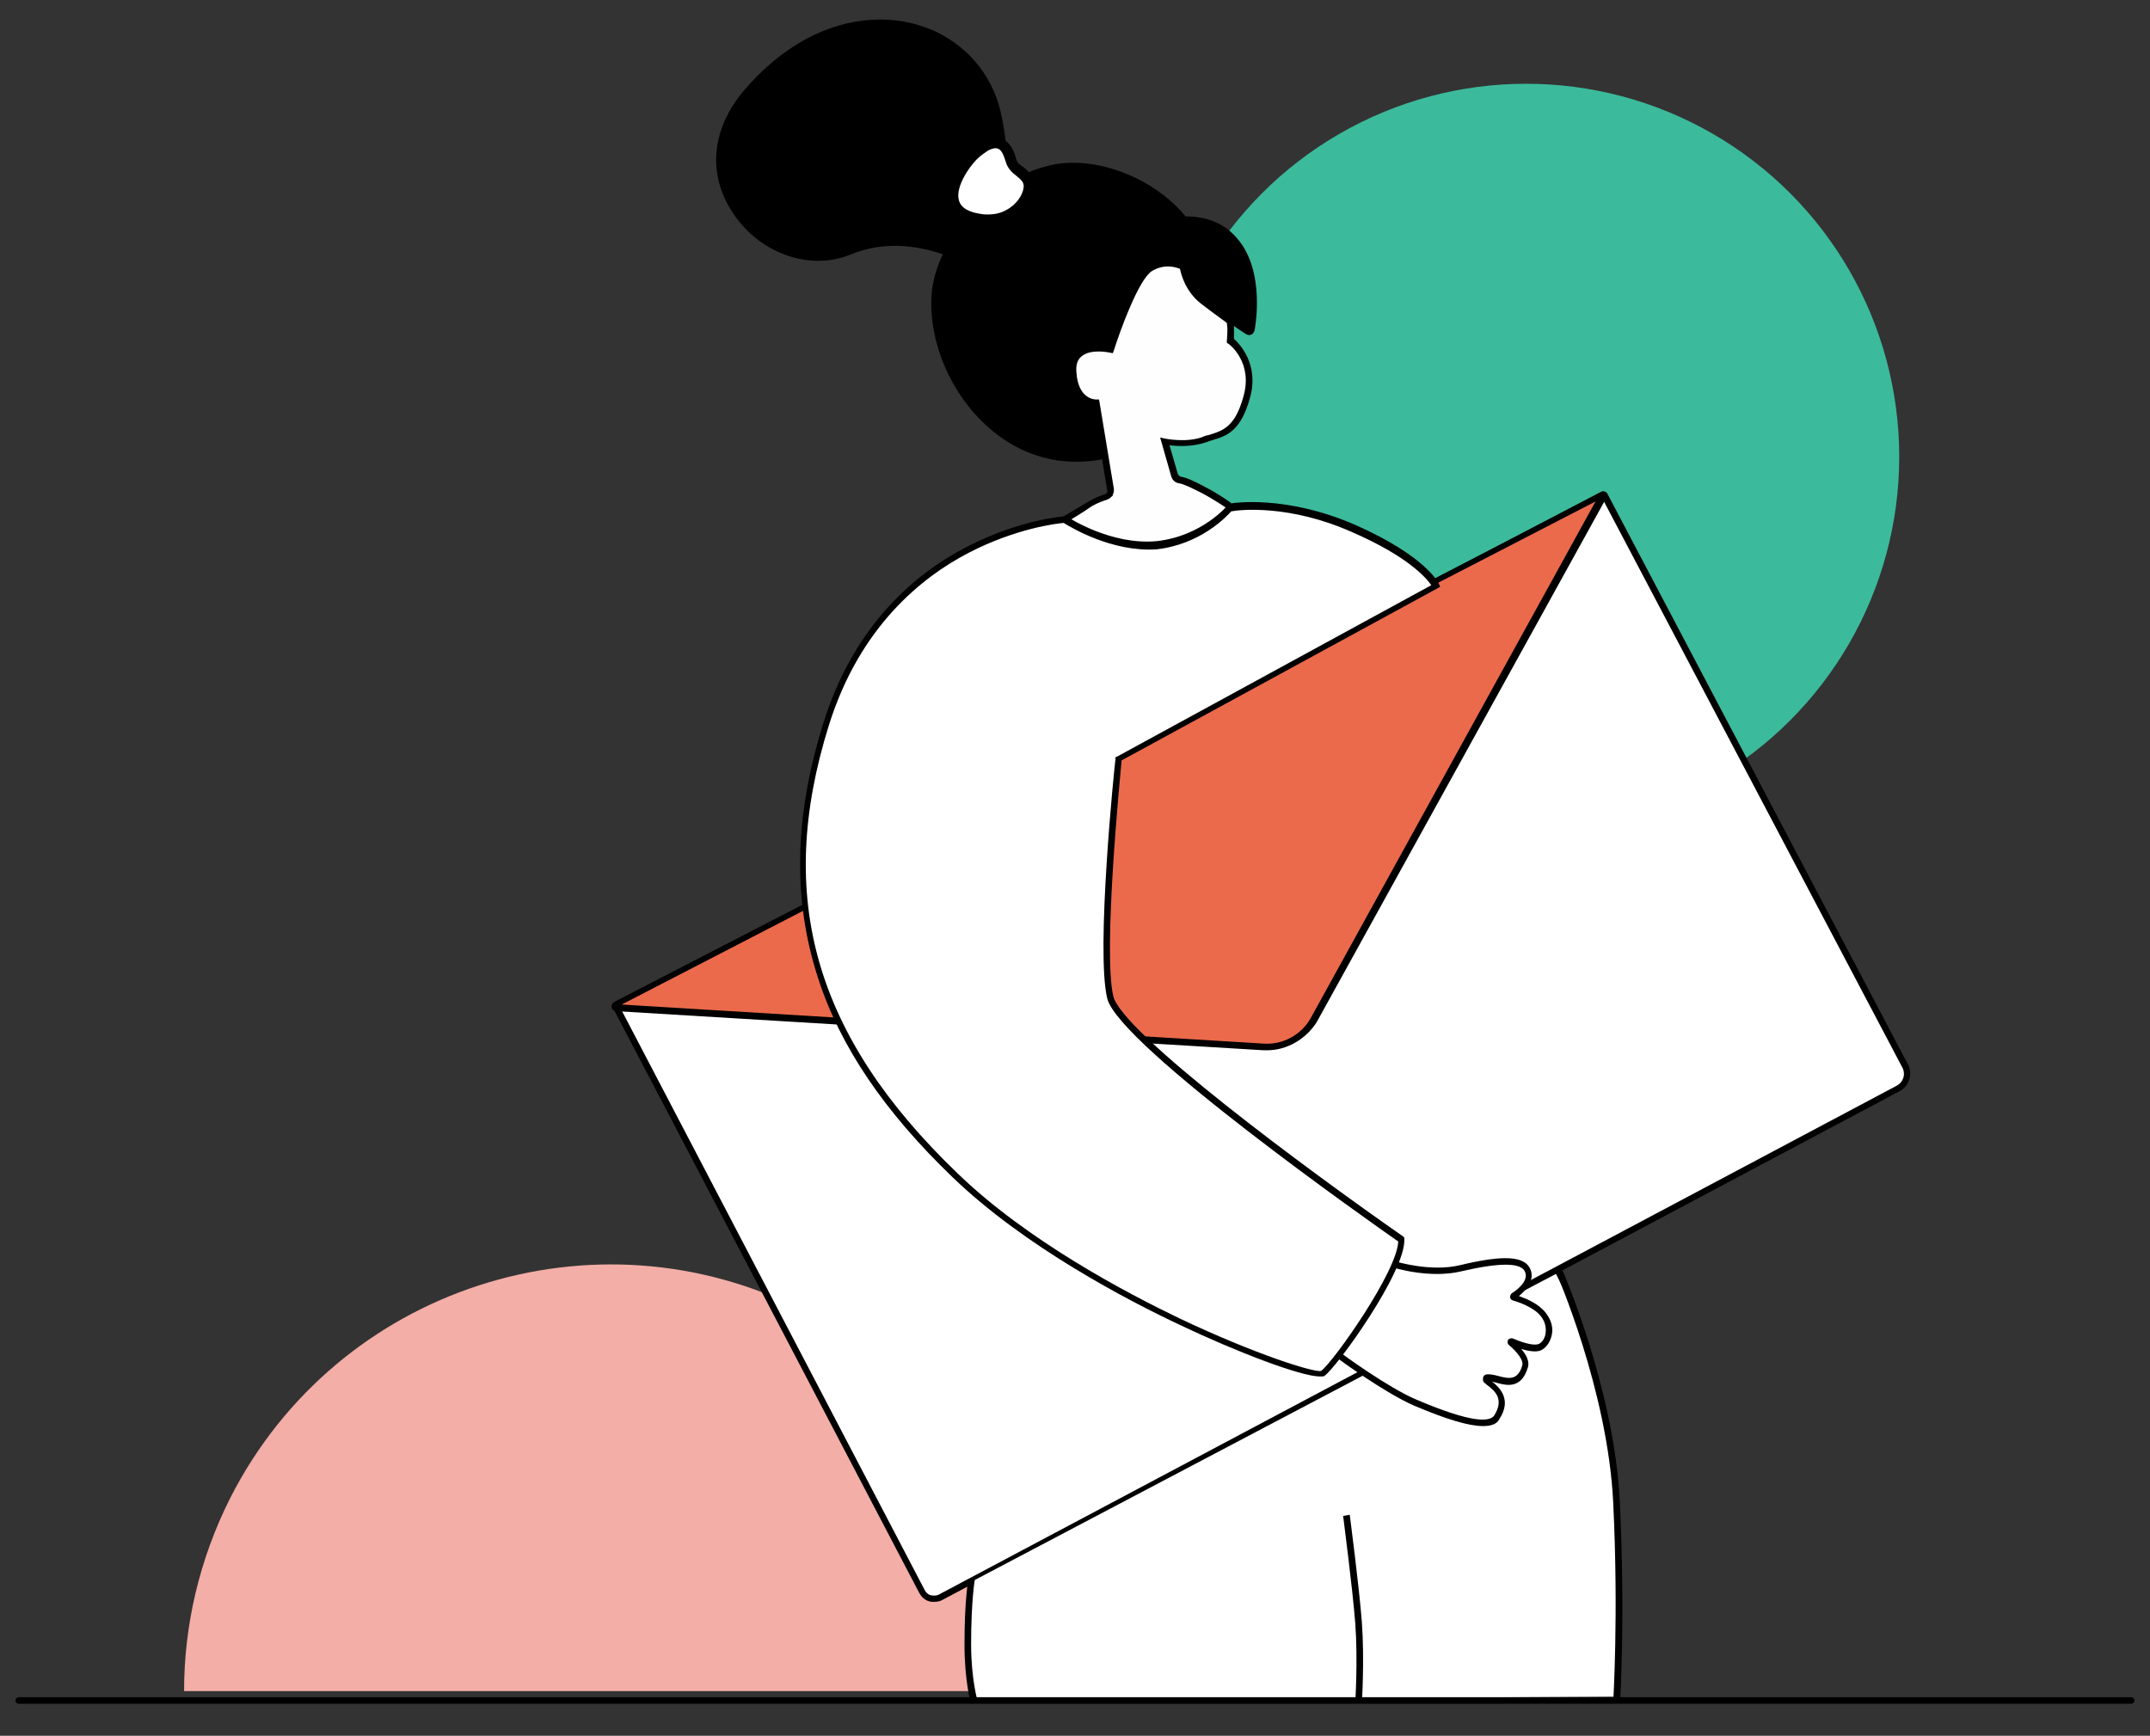
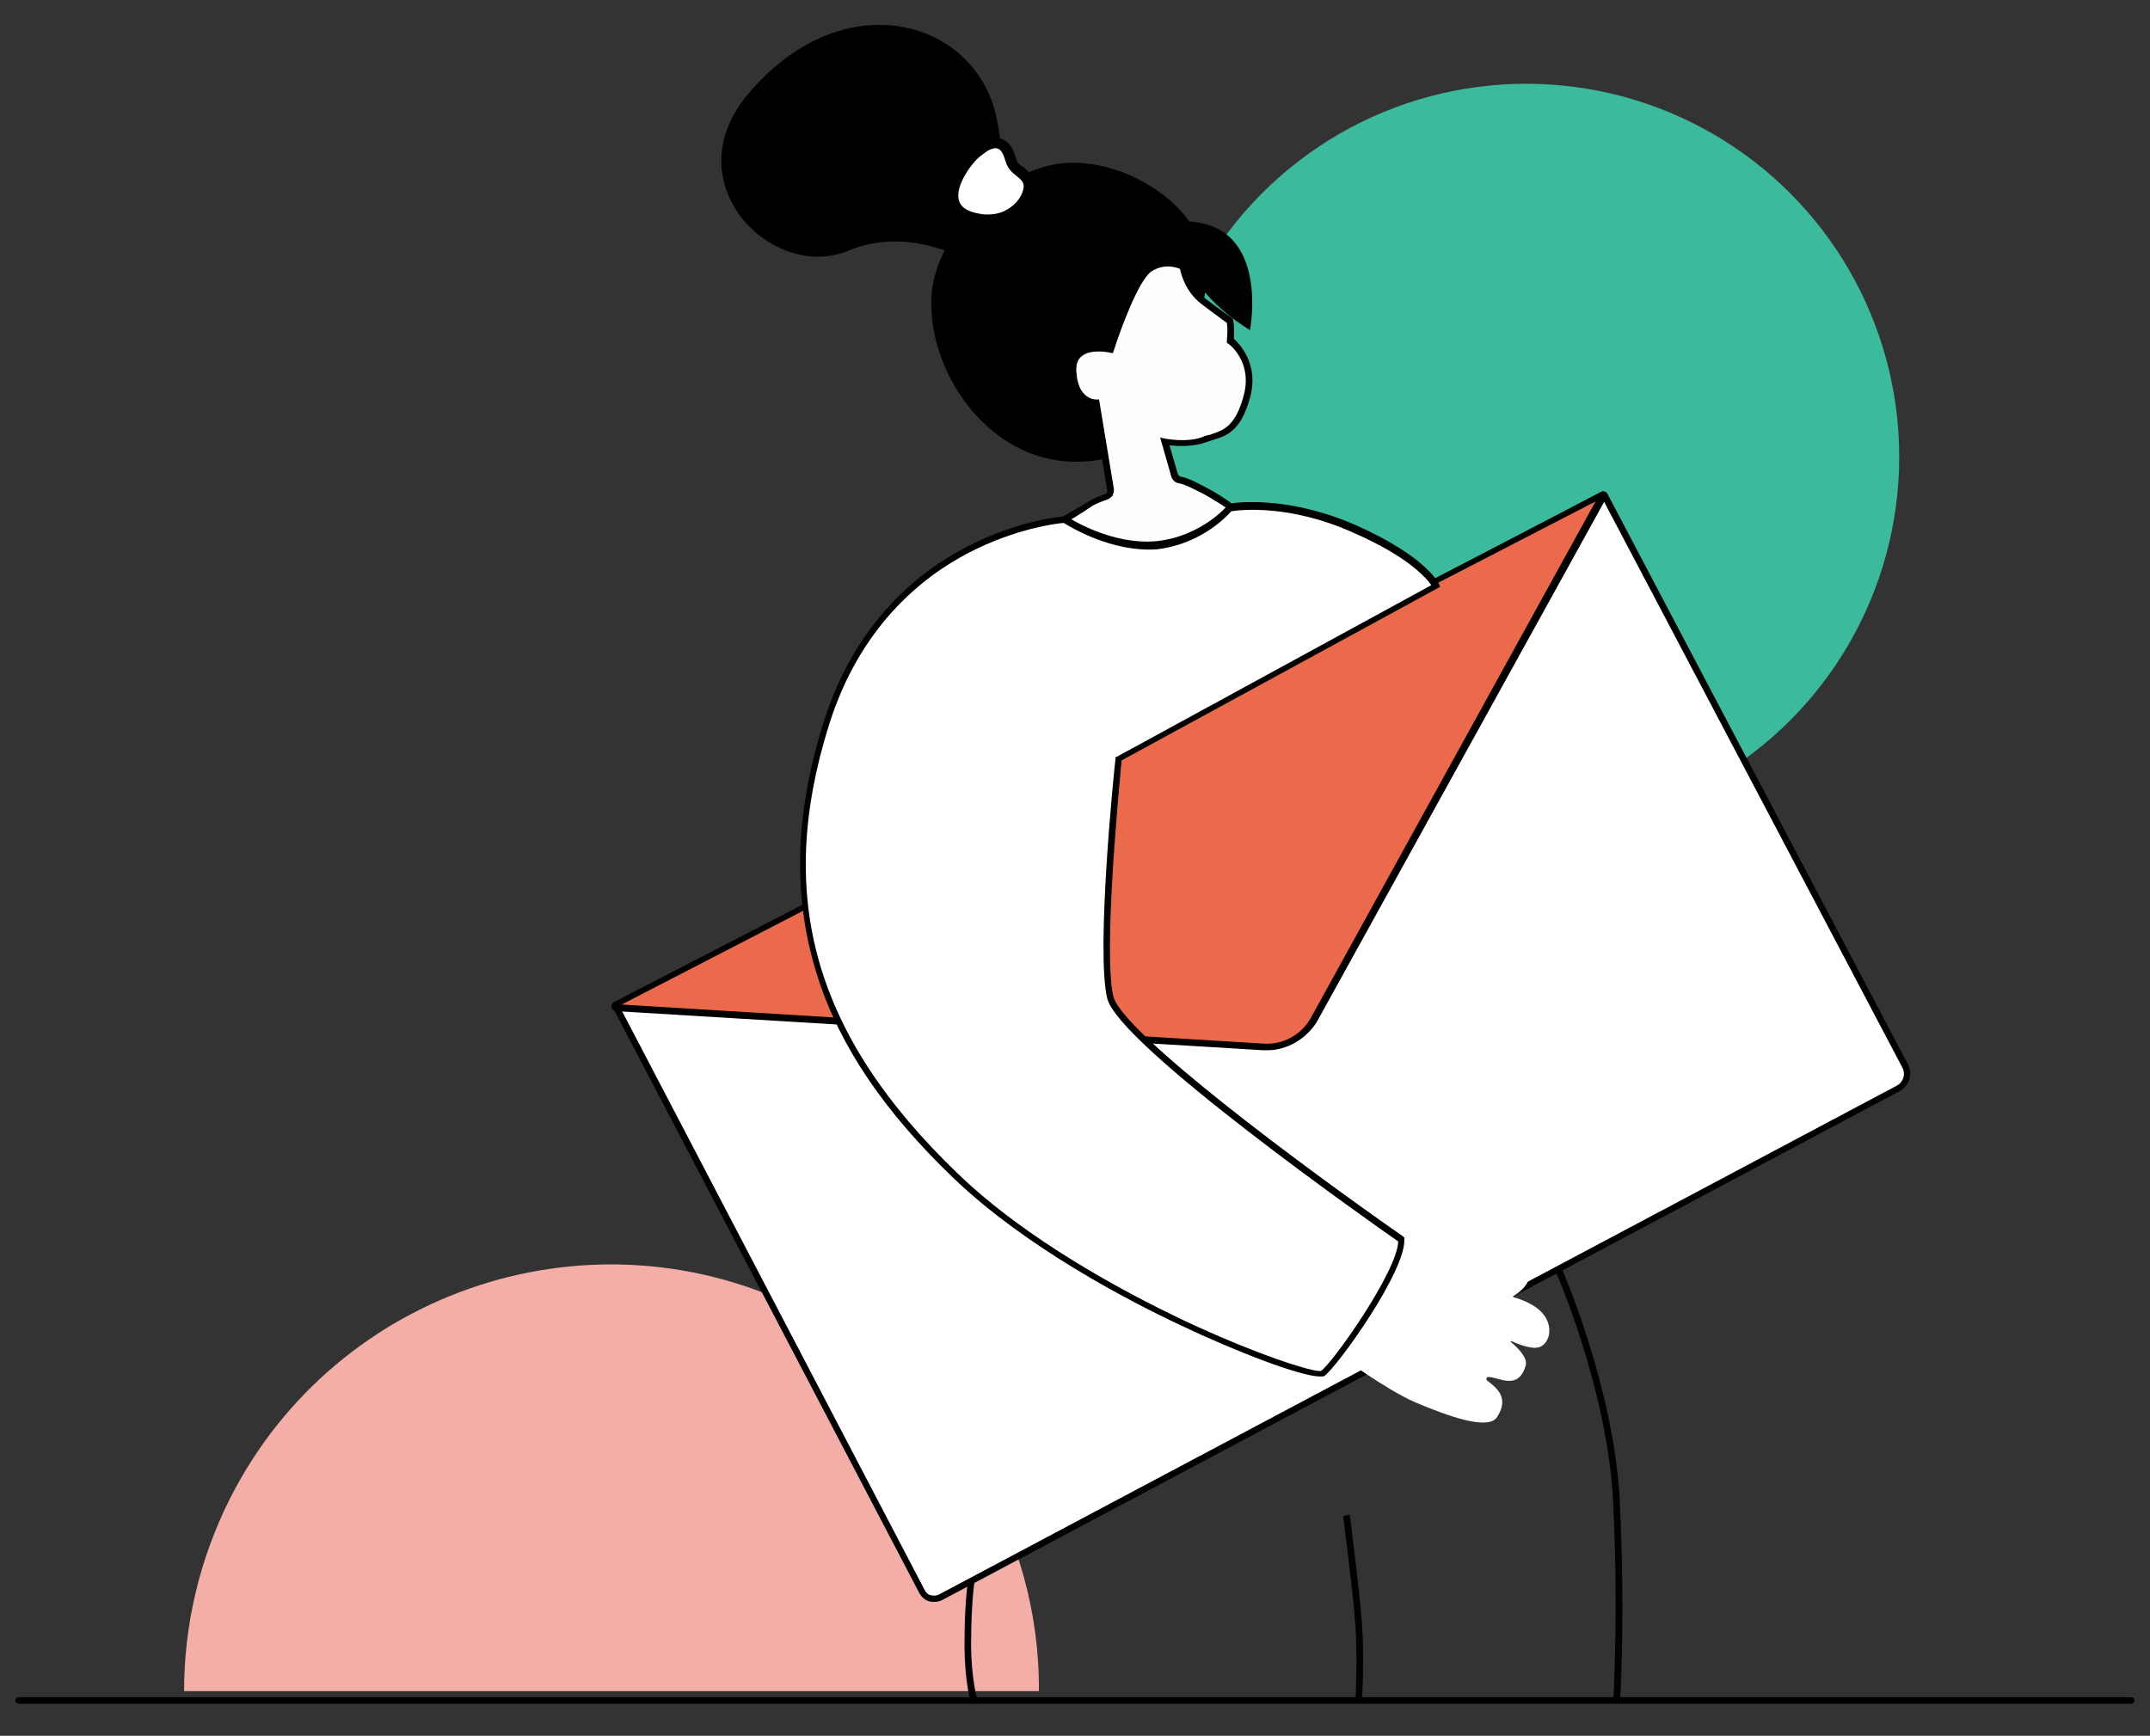
<svg xmlns="http://www.w3.org/2000/svg" version="1.1" x="0px" y="0px" viewBox="0 0 390.1 315" style="enable-background:new 0 0 390.1 315;" xml:space="preserve">
  <rect x="0" y="0" width="390.1" height="315" fill="#333333" stroke="none" />
  <style type="text/css">
	.st0{fill:#3CBA9C;}
	.st1{fill:#F3AEA7;}
	.st2{fill:#FFFFFF;}
	.st3{fill:none;stroke:#000000;stroke-width:4;stroke-miterlimit:10;}
	.st4{fill:#EB6A4B;}
	.st5{fill:#FEFEFE;}
</style>
  <g id="Círuclo_verde">
    <circle class="st0" cx="276.9" cy="82.9" r="67.7" />
  </g>
  <g id="Círculo_Rosa">
    <path class="st1" d="M145.9,237.9c-38.1-19.4-84.7-4.2-104.1,33.9c-5.7,11.3-8.4,23.3-8.4,35.1h155.1   C188.7,278.5,173,251.7,145.9,237.9z" />
  </g>
  <g id="Sobre">
    <g>
      <path class="st2" d="M260.4,105.6l30.2-15.8c0.2-0.1,0.4,0,0.5,0.2l54.5,103.5c0.8,1.4,0.2,3.2-1.2,4l-173.8,92.4    c-1.2,0.6-2.7,0.2-3.3-1l-55.5-106.1l34.1-17.2" />
      <path d="M169.5,290.7c-0.3,0-0.6,0-0.9-0.1c-0.8-0.2-1.4-0.8-1.8-1.5L111,182.5l34.6-17.5l0.5,1L112.6,183l55.2,105.6    c0.2,0.4,0.6,0.8,1.1,0.9c0.5,0.1,1,0.1,1.4-0.1L344.2,197c1.1-0.6,1.6-2,1-3.2L290.7,90.4l-30,15.7l-0.5-1l30.2-15.8    c0.5-0.3,1.1-0.1,1.3,0.4l54.5,103.5c0.9,1.7,0.2,3.9-1.5,4.8l-173.8,92.4C170.5,290.6,170,290.7,169.5,290.7z" />
    </g>
    <path class="st3" d="M111.8,182.7" />
    <g>
      <path class="st4" d="M290.5,90.5L238.3,185c-1.8,3.2-5.3,5.1-8.9,4.9l-117.5-7.1c-0.3,0-0.4-0.5-0.1-0.6l178.4-92.1    C290.3,89.9,290.6,90.2,290.5,90.5z" />
      <path d="M229.9,190.6c-0.2,0-0.4,0-0.6,0l-117.5-7.1c-0.4,0-0.8-0.3-0.8-0.7c-0.1-0.4,0.1-0.8,0.5-1l178.4-92.1    c0.4-0.2,0.8-0.1,1.1,0.2c0.3,0.3,0.3,0.7,0.1,1.1l-52.2,94.5C237,188.5,233.6,190.6,229.9,190.6z M112.8,182.3l116.6,7.1    c3.4,0.2,6.7-1.6,8.4-4.6L289.5,91L112.8,182.3z" />
    </g>
  </g>
  <g id="Pantalón">
-     <path class="st2" d="M175.6,287.4l106.7-56.2c0,0,9.6,17.4,10.6,36.8c0.9,19.5,1,39.9,1,39.9l-117,0.7c0,0-1.9-3.9-1.2-10.5   C176.2,291.5,175.6,287.4,175.6,287.4z" />
    <path d="M293.9,309.1l-1.2-0.1c0-0.2,1-16,0-36.4c-1-20.3-10.3-41.6-10.4-41.8l1.1-0.5c0.1,0.2,9.5,21.7,10.5,42.2   C294.9,293,294,308.9,293.9,309.1z" />
    <path d="M176.2,309.2c-0.1-0.2-1.2-4.2-1.2-10.8c0-8.3,0.7-11.7,0.7-11.8l0.5,0.2l0.1-0.1l0.6-0.2c0,0-0.7,3.8-0.7,11.9   c0,6.4,1.2,10.4,1.2,10.4L176.2,309.2z" />
    <path d="M247.1,309.1l-1.2-0.1c0-0.1,0.5-7.8,0-14.4c-0.5-6.6-2.2-19.3-2.2-19.5l1.2-0.2c0,0.1,1.7,12.9,2.2,19.5   C247.6,301.2,247.1,309,247.1,309.1z" />
  </g>
  <g id="Chica_superior">
    <g>
      <path d="M135.7,17.1c-13.6,16.2,4.5,34.1,18.2,28.4c13.7-5.7,27,5,27,5s3-13,0-28.7C177.5,3.7,153.2-3.7,135.7,17.1z" />
-       <path d="M146.2,7.1c-4,2.2-7.8,5.3-11.2,9.3c-6.2,7.3-6.7,15.9-1.5,23c5,6.9,13.8,9.7,20.8,6.8c13-5.4,25.9,4.7,26,4.8    c0.2,0.2,0.6,0.3,0.9,0.2c0,0,0.1,0,0.1-0.1c0.2-0.1,0.4-0.3,0.5-0.6c0.1-0.5,3-13.4,0-29.1c-1.3-7-5.7-12.7-12.1-15.7    C162.5,2.4,154,2.9,146.2,7.1z M180,21.8c2.4,12.4,0.9,23.2,0.3,27c-3.6-2.5-14.9-9.1-26.7-4.2c-6.2,2.6-14.1,0-18.6-6.2    c-4.7-6.4-4.1-14.1,1.5-20.8c3.2-3.8,6.8-6.8,10.6-8.9c7.3-3.9,15.2-4.4,21.8-1.3C174.7,10.2,178.8,15.5,180,21.8z" />
    </g>
    <g>
      <path d="M190.7,30.9c-9.8,2.2-20.2,12.9-20.7,23.1c-0.7,13.9,11.5,32,30.2,28.5c8-1.5,18.2-23.4,17.9-33.6    C217.8,37.9,202.3,28.3,190.7,30.9z" />
-       <path d="M190.5,30c-2,0.5-4,1.2-6.1,2.3c-8.7,4.7-15,13.6-15.4,21.6c-0.4,8.6,3.7,17.9,10.5,23.8c4.1,3.6,11.1,7.5,20.8,5.6    c0.7-0.1,1.4-0.4,2.2-0.8c8-4.3,16.8-24.1,16.5-33.7c-0.1-4.7-3-9.6-7.9-13.4C205,30.7,196.9,28.5,190.5,30z M217.2,48.9    c0.2,9-8.2,28.1-15.6,32.1c-0.6,0.3-1.1,0.5-1.6,0.6c-9,1.7-15.5-1.9-19.3-5.2c-6.3-5.4-10.2-14.4-9.8-22.3    c0.3-7.3,6.4-15.7,14.4-20.1c1.9-1,3.8-1.8,5.6-2.2c5.9-1.4,13.4,0.6,19.2,5.1C214.5,40.3,217.1,44.7,217.2,48.9z" />
+       <path d="M190.5,30c-2,0.5-4,1.2-6.1,2.3c-8.7,4.7-15,13.6-15.4,21.6c-0.4,8.6,3.7,17.9,10.5,23.8c4.1,3.6,11.1,7.5,20.8,5.6    c0.7-0.1,1.4-0.4,2.2-0.8c8-4.3,16.8-24.1,16.5-33.7c-0.1-4.7-3-9.6-7.9-13.4C205,30.7,196.9,28.5,190.5,30z M217.2,48.9    c0.2,9-8.2,28.1-15.6,32.1c-0.6,0.3-1.1,0.5-1.6,0.6c-9,1.7-15.5-1.9-19.3-5.2c-6.3-5.4-10.2-14.4-9.8-22.3    c0.3-7.3,6.4-15.7,14.4-20.1c5.9-1.4,13.4,0.6,19.2,5.1C214.5,40.3,217.1,44.7,217.2,48.9z" />
    </g>
    <g>
      <path class="st2" d="M183.5,29.1c-1.2-4.5-3.8-3.4-6.2-1.5c-2.3,1.9-8.9,11,1.2,12.1c4.7,0.5,7.7-2.8,8.2-5.4    C187.1,31.7,184,31.2,183.5,29.1z" />
      <path d="M184.4,28.9c-0.5-1.9-1.3-3.1-2.4-3.6c-1-0.4-2.1-0.3-3.4,0.4c-0.6,0.3-1.1,0.7-1.8,1.2c-1.7,1.4-5.5,6.2-4.4,9.9    c0.6,2.2,2.7,3.4,6.1,3.8c1.8,0.2,3.6-0.1,5.2-1c2.1-1.1,3.7-3.2,4-5.2c0.3-2-0.9-3.1-1.9-4C185,29.9,184.5,29.5,184.4,28.9z     M185.7,34.2c-0.2,1.2-1.2,2.9-3.1,3.9c-1.2,0.7-2.6,0.9-4.1,0.8c-2.6-0.3-4.1-1.1-4.5-2.5c-0.8-2.6,2.3-6.8,3.8-8    c0.6-0.5,1.1-0.8,1.5-1.1c0.8-0.4,1.4-0.5,1.8-0.3c0.6,0.2,1,1.1,1.4,2.4c0.3,1.1,1.1,1.9,1.9,2.5    C185.4,32.7,185.9,33.2,185.7,34.2z" />
    </g>
    <g>
      <path d="M213.8,40.2c0,0-1,1.9,2,8.5c3,6.6,11,11.2,11,11.2S230.8,39.4,213.8,40.2z" />
-       <path d="M213.8,39.3c-0.3,0-0.6,0.2-0.8,0.5c-0.2,0.4-1.1,2.6,1.9,9.3c3.1,6.8,11,11.4,11.3,11.6c0.3,0.1,0.6,0.2,0.8,0    c0,0,0,0,0.1,0c0.2-0.1,0.4-0.4,0.5-0.6c0.1-0.4,2.1-10.8-3.1-16.8C222.1,40.4,218.5,39,213.8,39.3z M226,58.3    c-2.3-1.5-7.3-5.2-9.4-10c-1.9-4.2-2.1-6.3-2.1-7.2c3.8,0,6.7,1.1,8.6,3.3C226.7,48.5,226.4,55.4,226,58.3z" />
    </g>
    <path d="M209.6,107.3c-16.3,0-26.6-9.7-27.1-10.1l1.1-1.1c0.1,0.1,10.6,10,26.7,9.7c16-0.3,24.3-13.4,24.4-13.6l1.3,0.8   c-0.1,0.1-8.8,14-25.7,14.3C210.1,107.3,209.9,107.3,209.6,107.3z" />
    <path class="st5" d="M223.3,61.9c0,0,0.1-1.1,0.1-2.1c0-1.1-0.2-1.5-0.2-1.5s-1.7-1.1-4.8-3.6c-3.1-2.5-3.6-6.2-3.6-6.2   s-2.9-1.5-5.9,0.3c-3.1,1.9-7.1,14.7-7.1,14.7s-7.2-1.6-6.8,4.1c0.4,5.7,4.2,5.6,4.2,5.6l2.7,16.8c0,0-2.7,1-4.4,1.7   c-1.7,0.7-3.9,2.9-3.9,2.9s6.2,5,15.7,4.3c9.6-0.7,14.2-6.9,14.2-6.9s-2-1.7-4.4-3.1c-1.6-1-4.3-1.6-5.8-1.9l-1.8-6.6   c0,0,4,0.8,7.1-0.3c3-1.1,5.8-1.1,7.7-7.8C228.2,65.5,223.3,61.9,223.3,61.9z" />
    <path d="M193.4,94.8l-0.6-1c0,0,3.1-1.8,4.9-2.9c1.2-0.7,2.2-1,2.8-1.2c0.3-0.1,0.5-0.4,0.4-0.7l-2.5-15.3   c-1.2-0.2-3.9-1.2-4.2-6.1c-0.1-1.6,0.3-2.9,1.3-3.8c1.7-1.5,4.5-1.2,5.7-1c0.8-2.6,4.3-12.8,7.2-14.6c3.3-2,6.4-0.4,6.5-0.4   l0.3,0.1l0,0.3c0,0,0.5,3.6,3.4,5.9c3.1,2.4,4.8,3.5,4.8,3.5l0.2,0.1l0.1,0.2c0,0.1,0.2,0.6,0.2,1.7c0,0.7,0,1.5,0,1.9   c1,0.9,4.6,4.6,2.9,10.7c-1.7,6.1-4.2,6.9-6.9,7.7c-0.4,0.1-0.8,0.3-1.2,0.4c-2.3,0.8-5.1,0.7-6.5,0.5l1.5,5.2   c0.1,0.2,0.3,0.4,0.5,0.5c1.3,0.2,3,1.1,4.5,1.9c2.2,1.1,4.6,2.8,4.7,2.9l-0.7,1c0,0-2.5-1.7-4.6-2.8c-1.4-0.7-3.1-1.6-4.2-1.8   c-0.7-0.1-1.2-0.6-1.4-1.3l-2-7l0.9,0.2c0,0,3.9,0.8,6.8-0.3c0.4-0.2,0.8-0.3,1.3-0.4c2.5-0.8,4.6-1.5,6.1-6.9   c1.8-6.2-2.5-9.5-2.7-9.6l-0.3-0.2l0-0.3c0,0,0.1-1.1,0.1-2.1c0-0.6-0.1-1-0.1-1.2c-0.5-0.4-2.1-1.5-4.7-3.5   c-2.8-2.2-3.6-5.3-3.8-6.3c-0.7-0.3-2.8-1-5.1,0.4c-2.4,1.5-5.8,10.9-6.9,14.4l-0.2,0.5l-0.5-0.1c0,0-3.5-0.8-5.2,0.7   c-0.7,0.6-1,1.5-0.9,2.8c0.3,5,3.4,5,3.6,5l0.5,0l0.1,0.5l2.6,15.7c0.1,0.9-0.4,1.7-1.3,2c-0.6,0.2-1.5,0.5-2.6,1.1   C196.5,93,193.5,94.8,193.4,94.8z" />
    <g>
      <path class="st2" d="M253,229.5c0,0,6.5,2,12.2,0.7c5.6-1.4,11.1-2.1,12.1,0.4c0.9,2.1-1.8,4.1-2.7,4.6c-0.1,0.1-0.1,0.2,0,0.2    c1,0.3,4,1.2,5.5,3.2c1.7,2.2,1.1,5-0.6,5.8c-1.2,0.6-3.7-0.3-5.2-1c-0.1-0.1-0.3,0.1-0.1,0.2c1.3,1.1,3.1,2.9,2.6,4.3    c-1.4,4.6-5,1.9-6.8,2c-0.3,0-0.4,0.4-0.2,0.6c1.1,1,4.4,2.8,1.8,6.7c-1.6,2.4-8.6-0.1-14.8-2.7c-5.3-2.3-13.7-8.5-13.7-8.5" />
-       <path d="M269.1,258.8c-2.6,0-6.6-1.2-12.5-3.7c-5.3-2.3-13.5-8.3-13.9-8.6l0.7-0.9c0.1,0.1,8.4,6.2,13.6,8.4    c10.3,4.4,13.3,4,14.1,2.9c1.9-3,0.1-4.5-1.2-5.5c-0.2-0.1-0.3-0.3-0.5-0.4c-0.3-0.2-0.4-0.6-0.3-1c0.1-0.4,0.4-0.6,0.8-0.6    c0.6,0,1.2,0.1,1.9,0.3c1.9,0.5,3.6,0.9,4.4-1.9c0.3-1-1.1-2.6-2.4-3.7c-0.3-0.2-0.3-0.6-0.2-0.9c0.2-0.3,0.6-0.4,0.9-0.3    c2.3,1,4,1.3,4.7,1c0.6-0.3,1-0.9,1.2-1.7c0.2-1.1,0-2.3-0.8-3.3c-1.3-1.7-4.1-2.6-5.1-2.9l0,0c-0.3-0.1-0.5-0.3-0.5-0.6    c0-0.3,0.1-0.5,0.3-0.7c0.5-0.3,3.2-2.1,2.4-3.9c-0.7-1.7-4.6-1.7-11.5-0.1c-5.7,1.4-12.2-0.6-12.5-0.7l0.4-1.1    c0.1,0,6.4,2,11.8,0.7c7.9-1.9,11.8-1.7,12.8,0.8c0.8,2-0.9,3.8-2.1,4.8c1.4,0.5,3.6,1.4,4.9,3.1c1,1.3,1.4,2.8,1,4.2    c-0.3,1.1-0.9,2-1.8,2.5c-0.8,0.4-2,0.3-3.7-0.2c0.9,1,1.6,2.3,1.2,3.4c-1.2,4-4,3.2-5.8,2.7c-0.3-0.1-0.5-0.1-0.7-0.2    c1.4,1.1,3.7,3.3,1.3,6.9C271.6,258.4,270.6,258.8,269.1,258.8z" />
    </g>
    <g>
      <path class="st2" d="M193.2,94.3c0,0-32.3,2.1-43.3,37.1s0.6,59.9,23.4,81.9s64.7,37.4,66.7,35.9c2.1-1.5,14.5-18.7,14.2-24.3    c0,0-50.7-35.3-52.8-43.9c-2.1-8.6,1.5-43.3,1.5-43.3l57.5-31.4c0,0-2.1-4.7-14.8-10.4c-12.8-5.6-22.5-3.9-22.5-3.9    s-4.7,5.9-13.3,6.8C201.2,99.7,193.2,94.3,193.2,94.3z" />
      <path d="M239.5,249.8c-3.5,0-15.2-4.5-25.3-9.3c-9.8-4.6-28.3-14.3-41.3-26.8c-12.4-11.9-20.5-23.8-24.5-36.3    c-4.6-14.2-4.3-29.3,1-46.2c5.7-18.3,17.3-27.5,26.1-32c9.5-4.9,17.4-5.5,17.8-5.5l0.2,0l0.2,0.1c0.1,0.1,7.9,5.2,16.2,4.4    c8.2-0.9,12.9-6.5,12.9-6.6l0.1-0.2l0.2,0c0.4-0.1,10.1-1.7,22.9,3.9c12.8,5.7,15,10.5,15.1,10.7l0.2,0.5L203.5,138    c-0.3,3.5-3.4,34.8-1.5,42.8c1.6,6.6,35.1,31.4,52.6,43.6l0.2,0.2l0,0.3c0.3,5.8-12.2,23.2-14.5,24.8    C240.2,249.8,239.9,249.8,239.5,249.8z M193,94.9c-1.3,0.1-8.7,1-17.2,5.4c-8.5,4.4-19.8,13.4-25.4,31.3    c-9.8,31.3-2.6,56.4,23.3,81.3c12.7,12.3,30.8,21.8,40.4,26.4c13.7,6.5,24.3,9.8,25.6,9.5c2.2-1.6,13.8-18,14-23.5    c-4.3-3-50.7-35.6-52.8-44.1c-2.1-8.6,1.3-42.1,1.5-43.5l0-0.3l0.3-0.1l57-31.1c-0.9-1.3-4.2-5.2-14.3-9.6    c-11.4-5.1-20.5-4.1-22-3.8c-0.9,1-5.6,6-13.6,6.9C201.7,100.2,194.3,95.7,193,94.9z M239.7,248.7L239.7,248.7L239.7,248.7z" />
    </g>
  </g>
  <g id="Línea_base">
    <path d="M386.7,309.2H3.4c-0.3,0-0.6-0.3-0.6-0.6c0-0.3,0.3-0.6,0.6-0.6h383.3c0.3,0,0.6,0.3,0.6,0.6   C387.3,308.9,387,309.2,386.7,309.2z" />
  </g>
</svg>